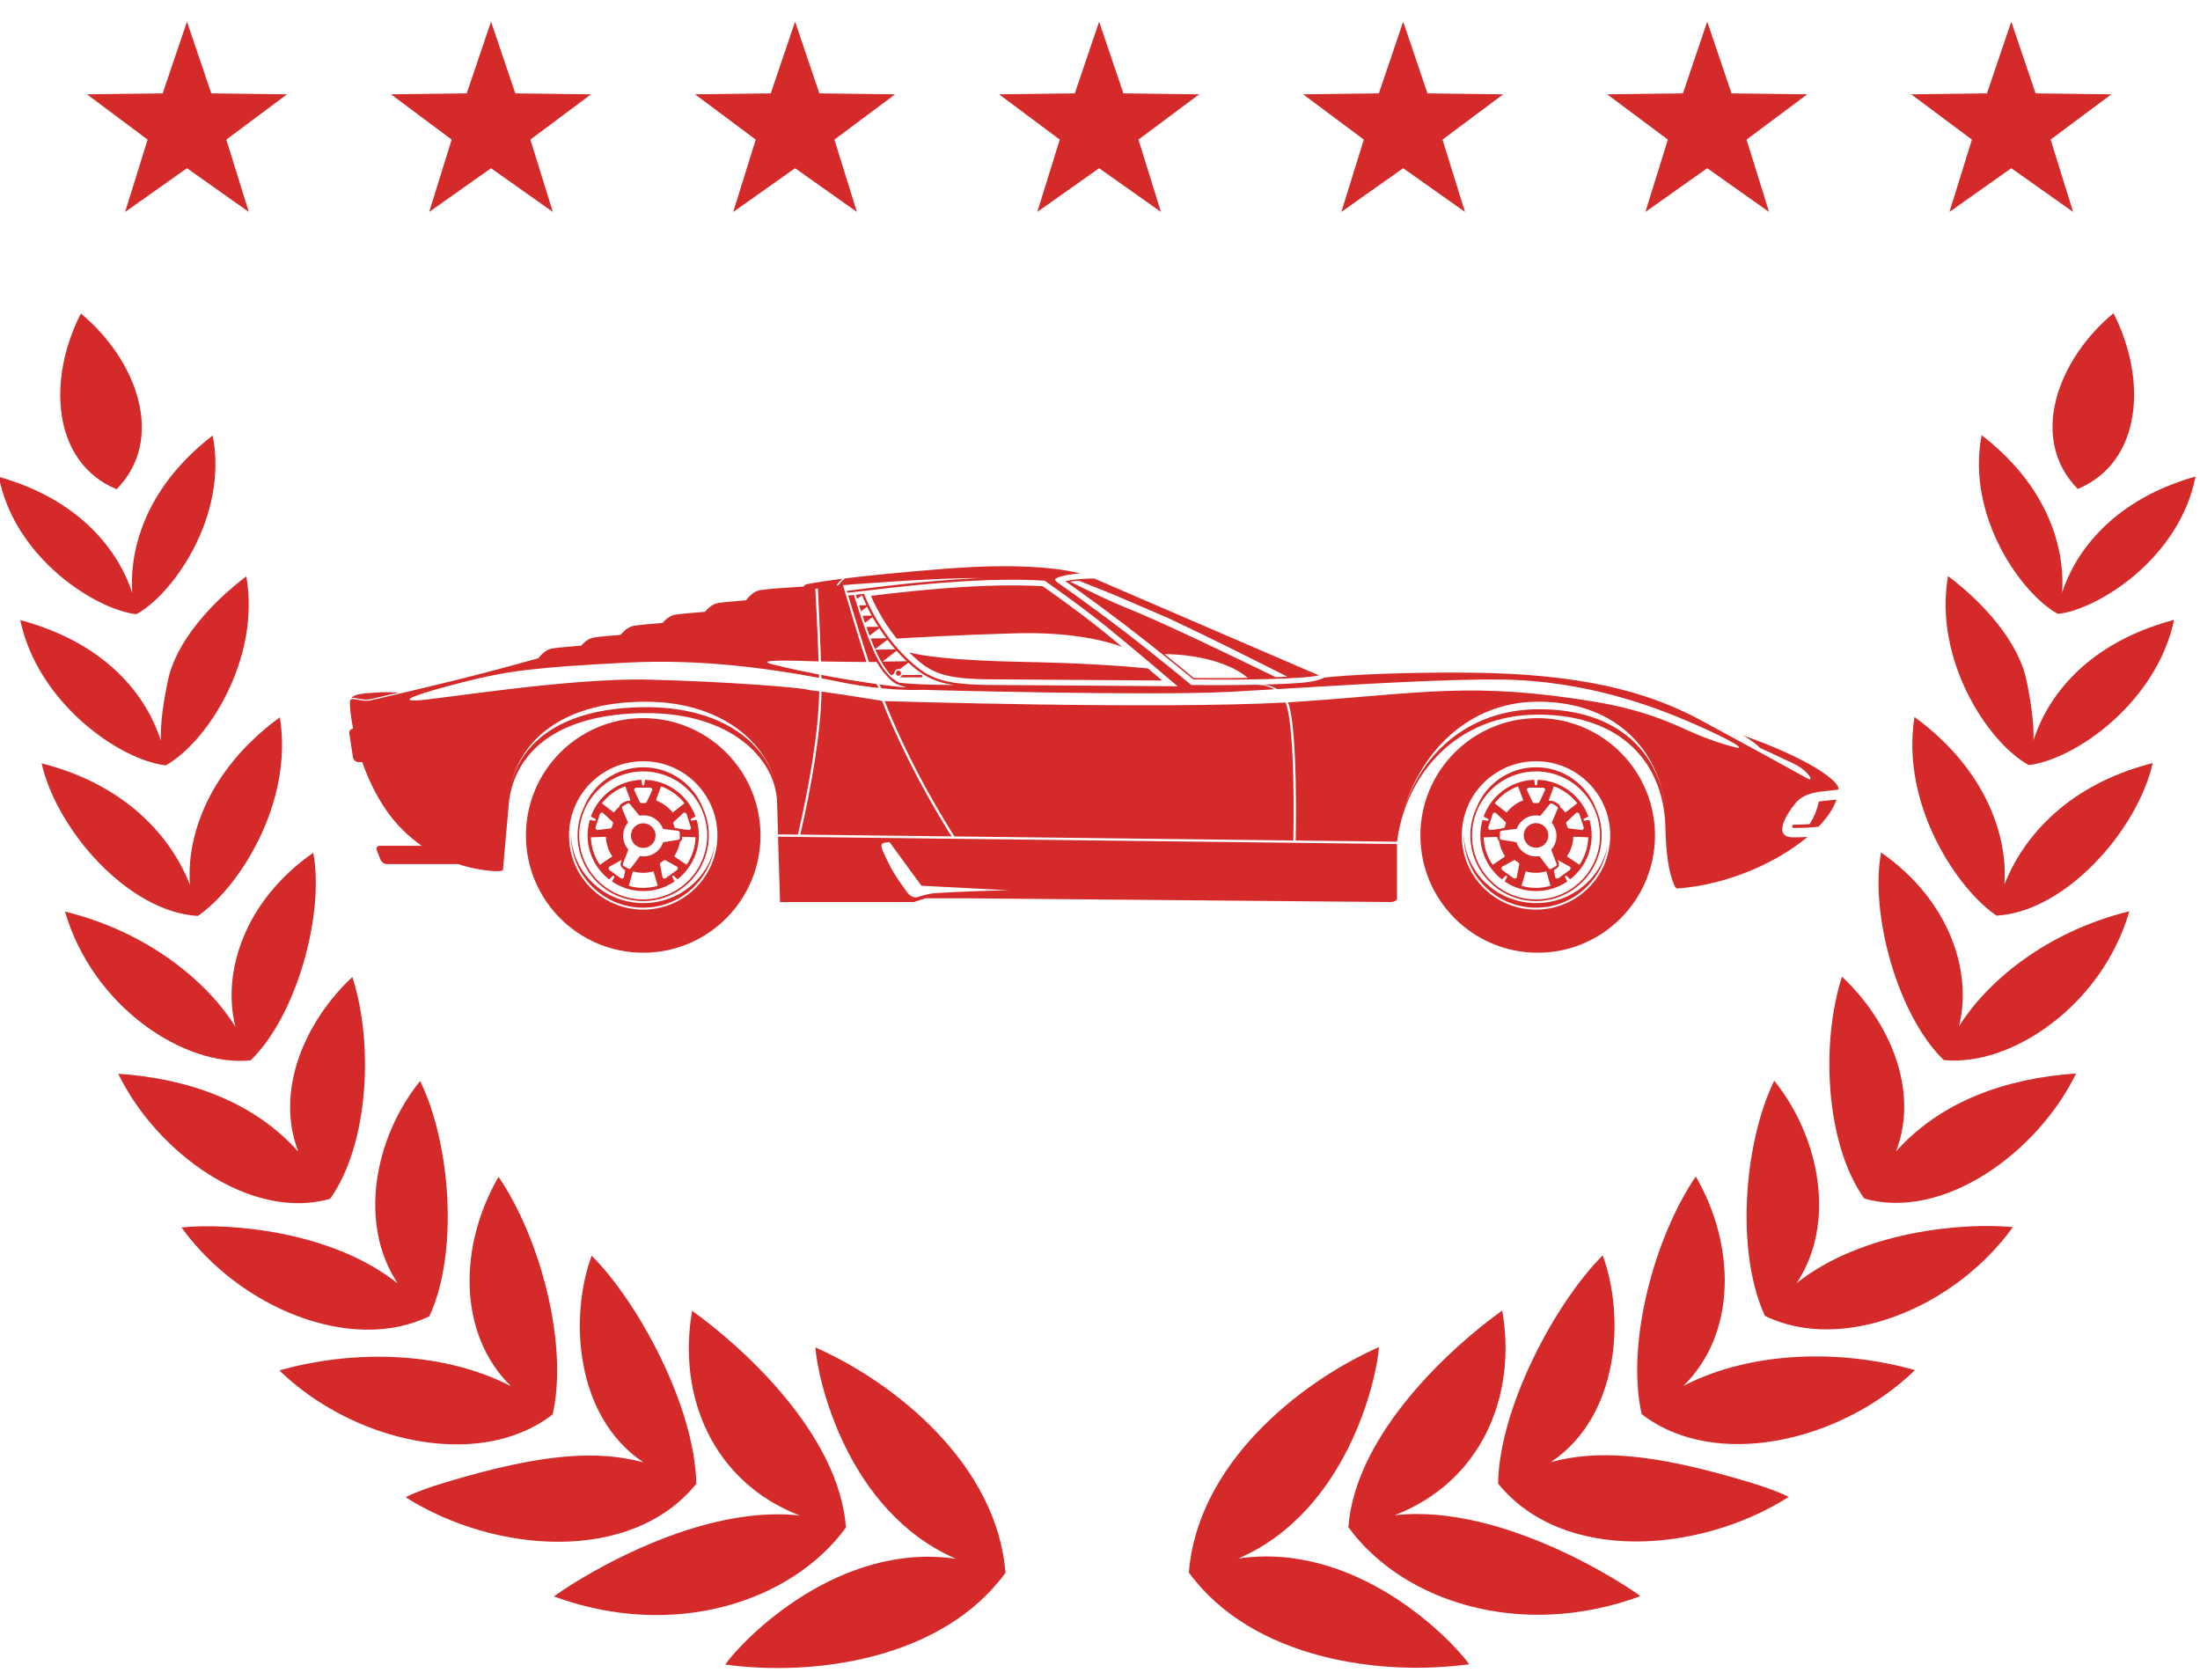
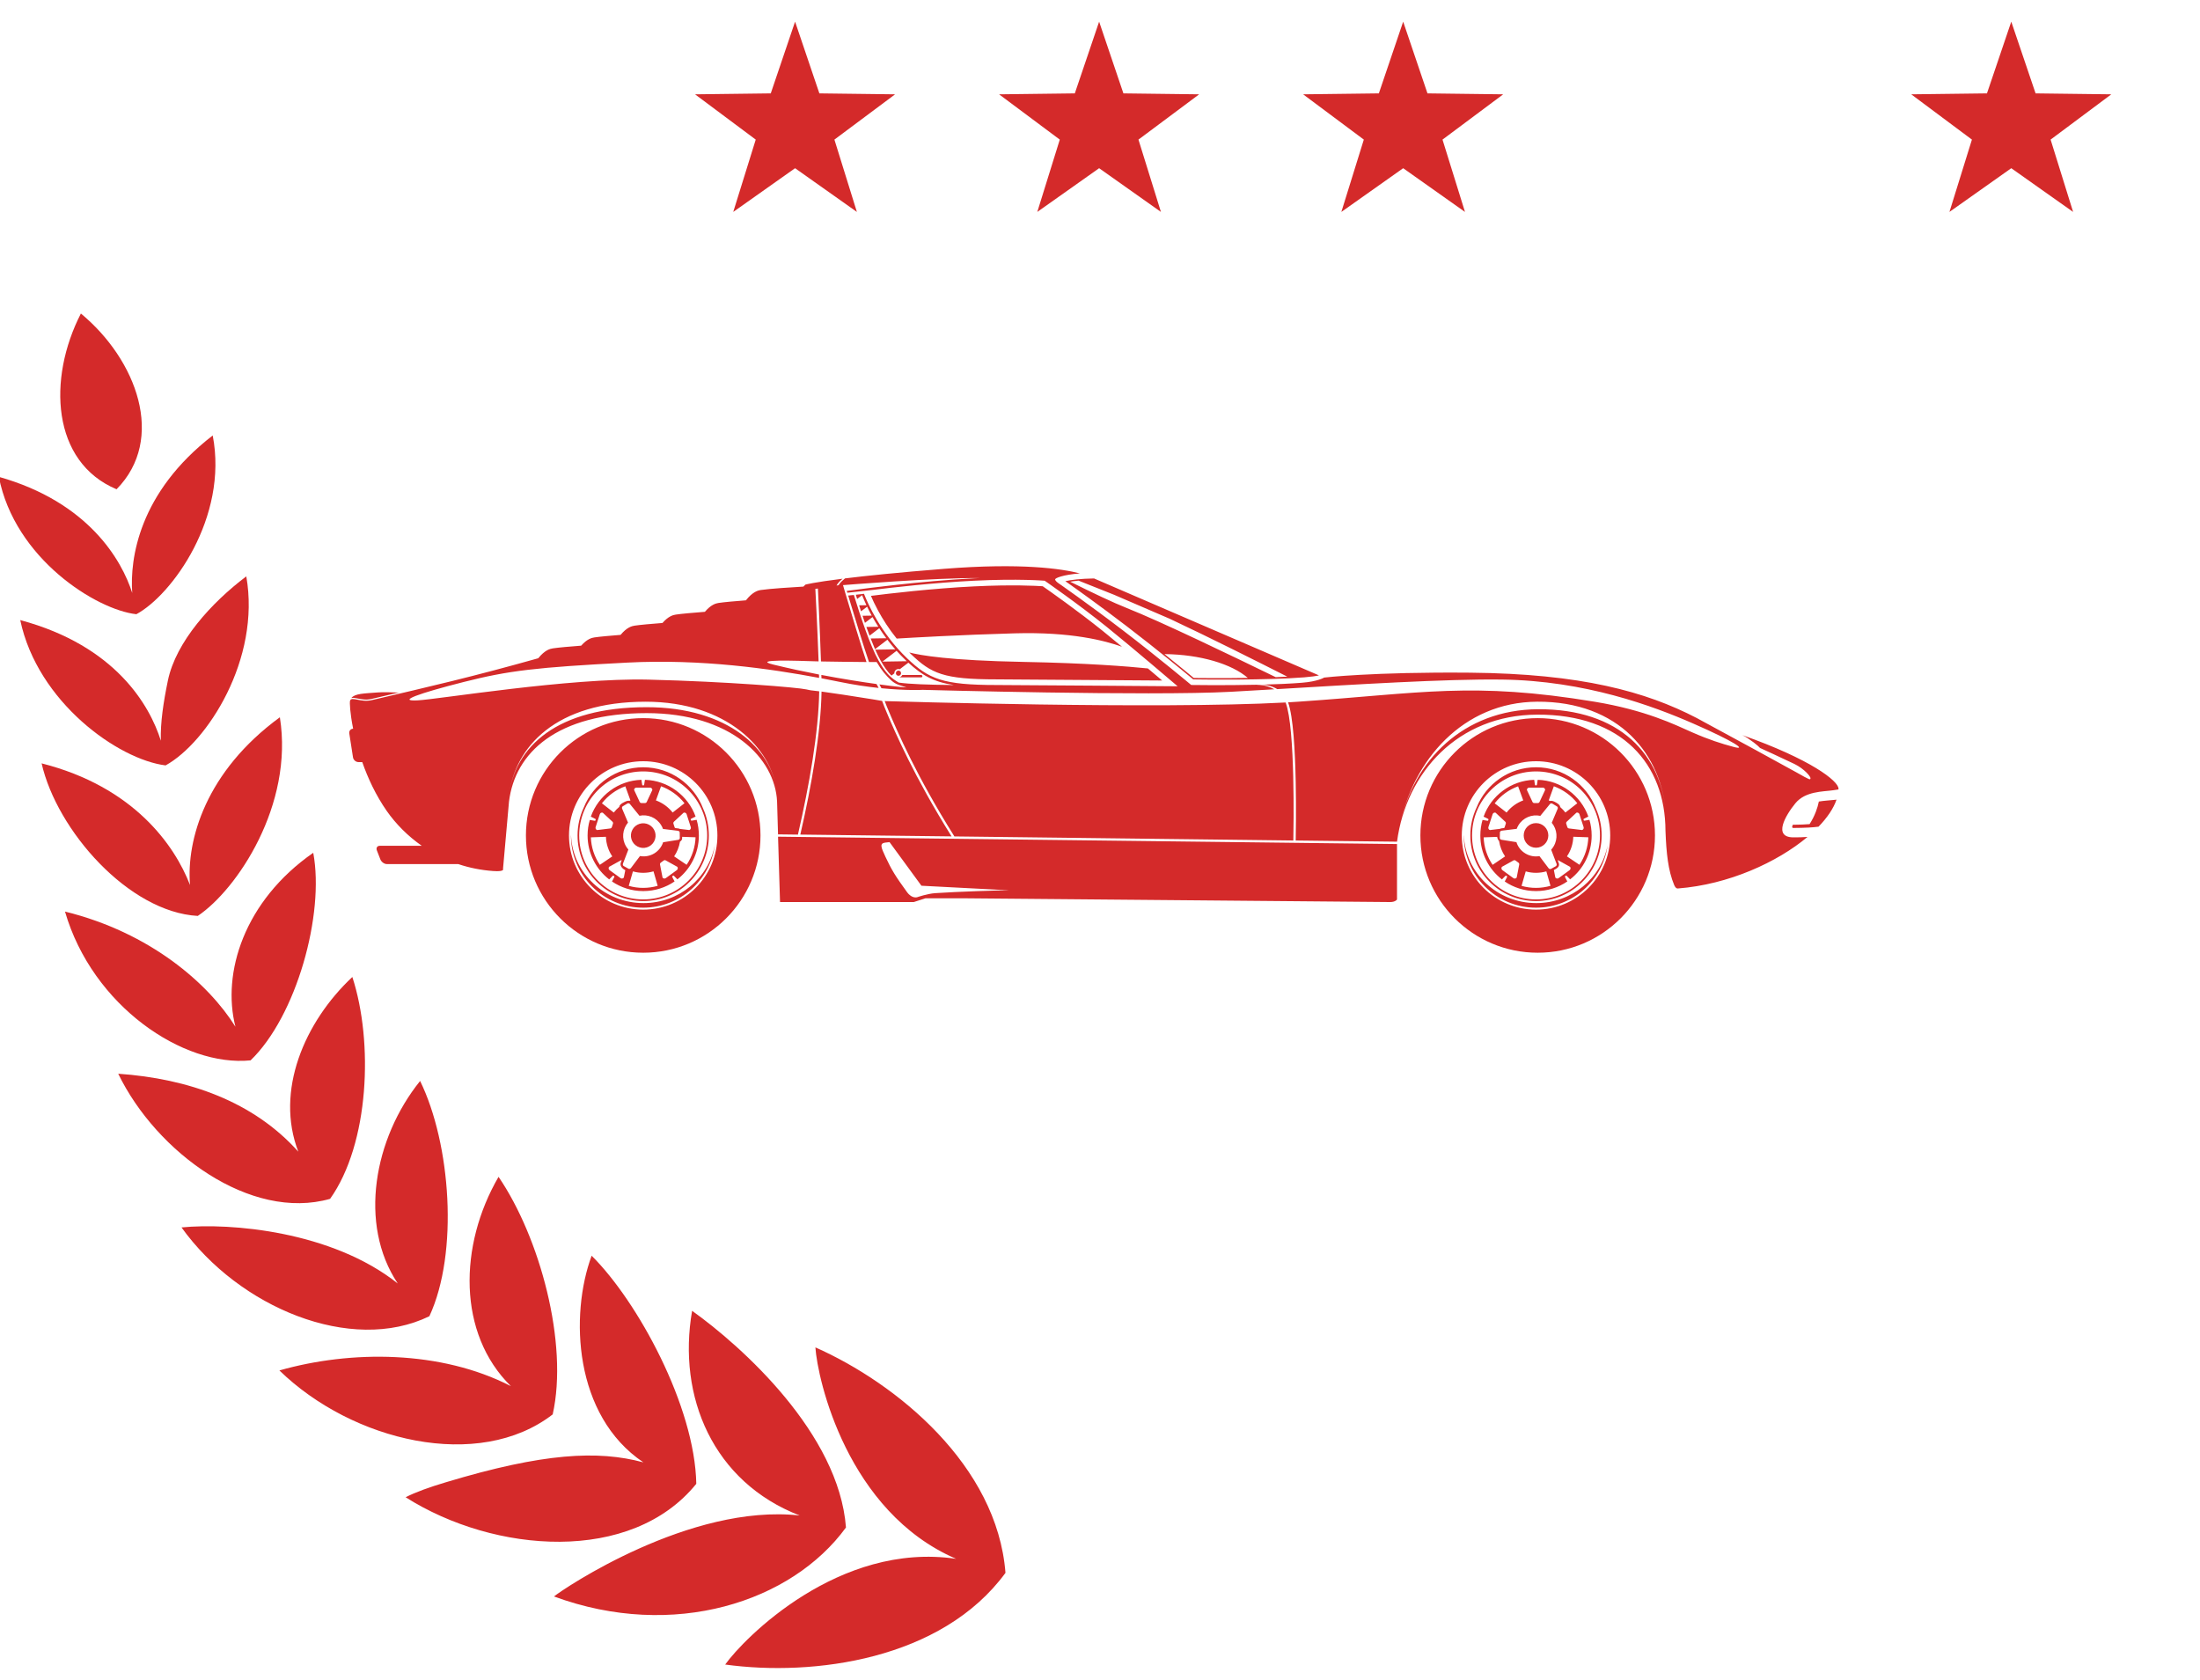
<svg xmlns="http://www.w3.org/2000/svg" viewBox="138.298 170.973 193.009 147.415">
  <g transform="matrix(0.862, -0.314, 0.314, 0.862, 126.839, 205.237)" opacity="1">
    <path fill="#D42A2A" d="M38.519,125.293c2.417-7.025,0.695-18.34-1.938-23.92c-3.9,4.59-6.846,13.771-2.114,20.26 c-3.69-2.594-8.698-4.127-18.392-4.676c-1.63-0.098-3.076-0.104-4.112,0.029C18.112,124.965,30.055,130.374,38.519,125.293z M27.889,114.355c3.753-5.856,4.641-16.336,2.91-23.118c-5.821,4.857-8.83,12.735-5.742,19.211 c-5.111-5.533-13.208-8.48-20.286-8.988C9.009,110.234,19.363,117.073,27.889,114.355z M20.021,101.499 c4.728-4.746,7.567-14.804,6.868-21.442c-6.017,3.634-10.252,10.836-8.638,17.464C14.04,90.651,5.187,86.57,0.656,85.407 C3.197,94.481,11.744,102.356,20.021,101.499z M14.942,87.702c5.331-3.67,9.039-12.675,9.26-19.205 c-5.803,2.483-10.691,7.729-10.572,13.927C11.243,76.445,6.144,72.258,0,69.526C0.857,77.863,7.076,87.133,14.942,87.702z M12.33,72.657c5.571-2.471,11.445-10.698,12.425-16.6C16.951,58.122,12.59,63.876,12.07,69.14 C11.066,64.386,7.5,57.894,0.525,53.213C-0.106,62.596,6.071,71.07,12.33,72.657z M12.313,57.951 c4.389-1.084,12.268-6.832,13.878-15.162c-8.425,2.435-12.429,7.971-13.563,12.129c-0.08-4.062-1.836-10.669-9.354-15.787 C2.45,45.669,6.237,55.345,12.313,57.951z M14.348,43.373c4.491-0.703,12.041-6.435,13.438-14.343 c-3.992,1.213-8.469,3.579-10.453,6.791c-1.098,1.775-2.08,3.57-2.603,5.177c0.157-3.508-0.945-10.012-8.687-15.438 C4.908,33.509,10.299,41.306,14.348,43.373z M16.668,28.832c3.787-0.541,11.453-5.679,12.712-13.56 c-8.5,2.703-11.492,8.365-12.386,11.515c0.134-3.272-0.947-9.584-8.184-14.799C7.553,19.87,13.238,27.139,16.668,28.832z M53.687,116.932c-0.856,2.941-2.526,15.816,5.723,23.604c-9.976-5.402-21.683,0.205-24.209,1.94 c7.525,3.976,19.611,6.672,28.186,0.937C66.153,133.478,59.813,122.836,53.687,116.932z M43.806,109.611 c-4.158,7.231-3.71,16.08,2.965,21.911c-9.447-4.684-23.604-1.158-24.726-0.766c9.312,7.873,21.183,8.277,28.494,3.359 C52.98,125.446,47.113,114.434,43.806,109.611z M18.979,16.958C25.077,14.061,25.032,5.979,21.526,0 C16.371,4.772,14.039,12.388,18.979,16.958z" class="color c1" />
  </g>
  <g transform="matrix(-0.862, -0.314, -0.314, 0.862, 342.27, 205.211)" opacity="1">
-     <path fill="#D42A2A" d="M38.519,125.293c2.417-7.025,0.695-18.34-1.938-23.92c-3.9,4.59-6.846,13.771-2.114,20.26 c-3.69-2.594-8.698-4.127-18.392-4.676c-1.63-0.098-3.076-0.104-4.112,0.029C18.112,124.965,30.055,130.374,38.519,125.293z M27.889,114.355c3.753-5.856,4.641-16.336,2.91-23.118c-5.821,4.857-8.83,12.735-5.742,19.211 c-5.111-5.533-13.208-8.48-20.286-8.988C9.009,110.234,19.363,117.073,27.889,114.355z M20.021,101.499 c4.728-4.746,7.567-14.804,6.868-21.442c-6.017,3.634-10.252,10.836-8.638,17.464C14.04,90.651,5.187,86.57,0.656,85.407 C3.197,94.481,11.744,102.356,20.021,101.499z M14.942,87.702c5.331-3.67,9.039-12.675,9.26-19.205 c-5.803,2.483-10.691,7.729-10.572,13.927C11.243,76.445,6.144,72.258,0,69.526C0.857,77.863,7.076,87.133,14.942,87.702z M12.33,72.657c5.571-2.471,11.445-10.698,12.425-16.6C16.951,58.122,12.59,63.876,12.07,69.14 C11.066,64.386,7.5,57.894,0.525,53.213C-0.106,62.596,6.071,71.07,12.33,72.657z M12.313,57.951 c4.389-1.084,12.268-6.832,13.878-15.162c-8.425,2.435-12.429,7.971-13.563,12.129c-0.08-4.062-1.836-10.669-9.354-15.787 C2.45,45.669,6.237,55.345,12.313,57.951z M14.348,43.373c4.491-0.703,12.041-6.435,13.438-14.343 c-3.992,1.213-8.469,3.579-10.453,6.791c-1.098,1.775-2.08,3.57-2.603,5.177c0.157-3.508-0.945-10.012-8.687-15.438 C4.908,33.509,10.299,41.306,14.348,43.373z M16.668,28.832c3.787-0.541,11.453-5.679,12.712-13.56 c-8.5,2.703-11.492,8.365-12.386,11.515c0.134-3.272-0.947-9.584-8.184-14.799C7.553,19.87,13.238,27.139,16.668,28.832z M53.687,116.932c-0.856,2.941-2.526,15.816,5.723,23.604c-9.976-5.402-21.683,0.205-24.209,1.94 c7.525,3.976,19.611,6.672,28.186,0.937C66.153,133.478,59.813,122.836,53.687,116.932z M43.806,109.611 c-4.158,7.231-3.71,16.08,2.965,21.911c-9.447-4.684-23.604-1.158-24.726-0.766c9.312,7.873,21.183,8.277,28.494,3.359 C52.98,125.446,47.113,114.434,43.806,109.611z M18.979,16.958C25.077,14.061,25.032,5.979,21.526,0 C16.371,4.772,14.039,12.388,18.979,16.958z" class="color c1" />
-   </g>
+     </g>
  <g transform="matrix(-1.329, 0, 0, 1.329, 299.591, 220.647)" opacity="1">
    <path transform="translate(-0.738,-41.415)" d="M71.9,59.185c0,-4.275 3.466,-7.743 7.742,-7.743c4.277,0 7.742,3.468 7.742,7.743c0,4.275 -3.465,7.742 -7.742,7.742c-4.276,0 -7.742,-3.467 -7.742,-7.742zM74.744,59.185c0,2.706 2.193,4.897 4.898,4.897c2.704,0 4.899,-2.191 4.899,-4.897c0,-2.707 -2.195,-4.898 -4.899,-4.898c-2.704,-0.001 -4.898,2.191 -4.898,4.898zM84.412,59.185c0,2.634 -2.135,4.769 -4.77,4.769c-2.414,0 -4.409,-1.793 -4.726,-4.121c0.41,2.174 2.361,3.818 4.707,3.818c2.575,0 4.674,-1.981 4.784,-4.466zM83.564,57.339c0.264,0.56 0.412,1.186 0.412,1.846c0,2.393 -1.941,4.333 -4.334,4.333c-2.394,0 -4.333,-1.94 -4.333,-4.333c0,-0.634 0.136,-1.233 0.378,-1.775c0.606,-1.592 2.148,-2.724 3.953,-2.724c1.777,0 3.298,1.096 3.924,2.653zM79.643,54.959c-2.334,0 -4.224,1.893 -4.224,4.226c0,2.333 1.89,4.224 4.224,4.224c2.334,0 4.225,-1.891 4.225,-4.224c0,-2.333 -1.891,-4.226 -4.225,-4.226zM77.377,59.483l0.95,0.152c0.097,0.298 0.299,0.563 0.588,0.738c0.293,0.176 0.627,0.229 0.939,0.172l0.576,0.763c0.044,0.075 0.123,0.109 0.181,0.076l0.322,-0.18c0.06,-0.033 0.072,-0.117 0.033,-0.192l-0.344,-0.896c0.057,-0.063 0.106,-0.132 0.151,-0.206c0.308,-0.512 0.237,-1.143 -0.128,-1.574l0.373,-0.881c0.045,-0.073 0.032,-0.159 -0.024,-0.194l-0.315,-0.188c-0.058,-0.034 -0.142,-0.004 -0.184,0.068l-0.605,0.744c-0.549,-0.113 -1.134,0.123 -1.438,0.631c-0.048,0.076 -0.086,0.158 -0.115,0.24l-0.95,0.117c-0.085,-0.001 -0.154,0.051 -0.154,0.117l-0.007,0.37c0,0.067 0.066,0.122 0.151,0.123zM82.104,59.274c-0.016,0.468 -0.166,0.917 -0.42,1.295l0.821,0.557c0.36,-0.532 0.569,-1.159 0.593,-1.815zM79.038,56.182l0.333,0.71c0.045,0.108 0.07,0.156 0.154,0.156h0.233c0.085,0 0.109,-0.048 0.154,-0.156l0.331,-0.71c0,-0.085 -0.067,-0.153 -0.155,-0.153h-0.895c-0.085,-0.001 -0.155,0.068 -0.155,0.153zM76.602,58.829l0.622,-0.075c0.041,-0.021 0.092,-0.034 0.153,-0.037l0.155,-0.019c0.021,-0.014 0.032,-0.034 0.042,-0.064l0.072,-0.221c0.027,-0.081 -0.012,-0.119 -0.099,-0.195l-0.574,-0.535c-0.083,-0.026 -0.17,0.019 -0.196,0.1l-0.275,0.852c-0.028,0.081 0.018,0.17 0.1,0.194zM78.366,61.967l0.148,-0.769c0.027,-0.114 0.036,-0.167 -0.034,-0.218l-0.188,-0.137c-0.068,-0.051 -0.115,-0.025 -0.217,0.035l-0.686,0.38c-0.05,0.07 -0.034,0.168 0.034,0.217l0.725,0.526c0.069,0.052 0.165,0.037 0.218,-0.034zM81.896,61.259l-0.687,-0.38c-0.066,-0.039 -0.108,-0.063 -0.151,-0.062l0.051,0.132c0.104,0.208 -0.069,0.426 -0.285,0.529l0.097,0.488c0.052,0.071 0.148,0.086 0.217,0.035l0.724,-0.526c0.068,-0.048 0.082,-0.146 0.034,-0.216zM82.312,57.683l-0.574,0.535c-0.089,0.076 -0.126,0.114 -0.1,0.195l0.073,0.221c0.024,0.082 0.08,0.091 0.195,0.101l0.778,0.095c0.081,-0.024 0.126,-0.113 0.1,-0.195l-0.277,-0.851c-0.025,-0.083 -0.113,-0.128 -0.195,-0.101zM80.485,56.873l0.068,0.027c0.083,-0.021 0.192,0.006 0.349,0.088c0.223,0.107 0.312,0.205 0.32,0.312c0.135,0.112 0.256,0.237 0.363,0.374l0.783,-0.61c-0.394,-0.506 -0.929,-0.9 -1.545,-1.123zM77.699,57.673c0.289,-0.367 0.674,-0.643 1.104,-0.8l-0.338,-0.934c-0.604,0.221 -1.144,0.604 -1.548,1.121zM77.6,60.567c-0.2,-0.295 -0.329,-0.628 -0.387,-0.973c-0.081,-0.047 -0.144,-0.125 -0.142,-0.236c0,-0.027 0,-0.053 -0.001,-0.082l-0.884,0.031c0.023,0.64 0.223,1.272 0.59,1.816zM80.321,61.558c-0.449,0.129 -0.921,0.125 -1.359,-0.002l-0.276,0.955c0.617,0.178 1.281,0.183 1.91,0.002zM75.968,59.185c0,-0.358 0.052,-0.703 0.146,-1.031l0.206,0.036c0.108,0.021 0.159,0.029 0.167,0.004l0.022,-0.069c0.008,-0.025 -0.037,-0.047 -0.138,-0.095l-0.188,-0.091c0.499,-1.383 1.806,-2.381 3.346,-2.426l0.032,0.204c0.013,0.111 0.021,0.16 0.048,0.16h0.072c0.026,0 0.032,-0.049 0.048,-0.16l0.03,-0.204c1.542,0.047 2.845,1.048 3.342,2.432l-0.187,0.09c-0.103,0.048 -0.146,0.071 -0.139,0.097l0.023,0.069c0.008,0.026 0.059,0.018 0.167,-0.004l0.203,-0.035c0.095,0.324 0.146,0.668 0.146,1.023c0,1.181 -0.56,2.234 -1.427,2.904l-0.144,-0.147c-0.076,-0.082 -0.111,-0.116 -0.134,-0.102l-0.058,0.043c-0.022,0.016 0.001,0.061 0.055,0.159l0.097,0.183c-0.59,0.399 -1.299,0.633 -2.063,0.633c-0.768,0 -1.479,-0.234 -2.069,-0.636l0.098,-0.184c0.054,-0.099 0.076,-0.144 0.054,-0.158l-0.058,-0.043c-0.021,-0.017 -0.058,0.019 -0.135,0.101l-0.144,0.146c-0.862,-0.67 -1.418,-1.721 -1.418,-2.899zM79.258,58.477c0.397,-0.211 0.891,-0.06 1.101,0.337c0.211,0.396 0.061,0.889 -0.337,1.1c-0.396,0.211 -0.889,0.062 -1.102,-0.336c-0.211,-0.398 -0.058,-0.89 0.338,-1.101zM12.853,59.185c0,-4.275 3.467,-7.743 7.743,-7.743c4.276,0 7.742,3.468 7.742,7.743c0,4.275 -3.466,7.742 -7.742,7.742c-4.276,0 -7.743,-3.467 -7.743,-7.742zM15.807,59.185c0,2.706 2.192,4.897 4.898,4.897c2.705,0 4.9,-2.191 4.9,-4.897c0,-2.707 -2.195,-4.898 -4.9,-4.898c-2.705,-0.001 -4.898,2.191 -4.898,4.898zM25.475,59.185c0,2.634 -2.135,4.769 -4.77,4.769c-2.415,0 -4.409,-1.793 -4.725,-4.121c0.41,2.174 2.362,3.818 4.708,3.818c2.574,0 4.673,-1.981 4.782,-4.466zM16.751,57.409c0.606,-1.592 2.147,-2.724 3.952,-2.724c1.778,0 3.298,1.097 3.923,2.653c0.265,0.56 0.414,1.186 0.414,1.846c0,2.393 -1.941,4.333 -4.334,4.333c-2.393,0 -4.333,-1.94 -4.333,-4.333c-0.001,-0.633 0.135,-1.233 0.378,-1.775zM20.705,54.959c-2.333,0 -4.223,1.893 -4.223,4.226c0,2.333 1.89,4.224 4.223,4.224c2.333,0 4.223,-1.891 4.223,-4.224c0,-2.333 -1.889,-4.226 -4.223,-4.226zM17.032,59.185c0,-0.358 0.051,-0.703 0.146,-1.031l0.205,0.036c0.11,0.021 0.16,0.029 0.168,0.004l0.022,-0.069c0.008,-0.025 -0.036,-0.047 -0.137,-0.095l-0.186,-0.091c0.499,-1.383 1.803,-2.381 3.346,-2.426l0.03,0.204c0.014,0.111 0.022,0.16 0.047,0.16h0.074c0.026,0 0.033,-0.049 0.048,-0.16l0.03,-0.204c1.542,0.047 2.845,1.048 3.341,2.432l-0.187,0.09c-0.101,0.048 -0.146,0.071 -0.137,0.097l0.022,0.069c0.008,0.026 0.058,0.018 0.167,-0.004l0.206,-0.035c0.092,0.324 0.144,0.668 0.144,1.023c0,1.181 -0.56,2.234 -1.426,2.904l-0.144,-0.147c-0.076,-0.082 -0.111,-0.116 -0.133,-0.102l-0.059,0.043c-0.022,0.016 0.001,0.061 0.055,0.159l0.097,0.183c-0.588,0.399 -1.299,0.633 -2.064,0.633c-0.767,0 -1.479,-0.234 -2.068,-0.636l0.097,-0.184c0.053,-0.099 0.076,-0.144 0.054,-0.158l-0.058,-0.043c-0.023,-0.017 -0.058,0.019 -0.134,0.101l-0.143,0.146c-0.868,-0.67 -1.423,-1.721 -1.423,-2.899zM21.385,61.558c-0.448,0.129 -0.921,0.125 -1.361,-0.002l-0.275,0.955c0.618,0.178 1.28,0.183 1.911,0.002zM18.664,60.567c-0.263,-0.387 -0.405,-0.838 -0.42,-1.295l-0.992,0.035c0.021,0.64 0.221,1.272 0.587,1.816zM18.764,57.673c0.102,-0.13 0.215,-0.248 0.337,-0.354c0.015,-0.106 0.097,-0.206 0.278,-0.303c0.184,-0.106 0.303,-0.138 0.396,-0.108c0.03,-0.012 0.061,-0.023 0.092,-0.035l-0.338,-0.934c-0.604,0.221 -1.145,0.604 -1.549,1.121zM21.549,56.873c0.438,0.161 0.819,0.441 1.1,0.802l0.784,-0.61c-0.396,-0.506 -0.93,-0.9 -1.545,-1.123zM23.375,57.683l-0.573,0.535c-0.089,0.076 -0.126,0.114 -0.101,0.195l0.073,0.221c0.008,0.028 0.02,0.047 0.036,0.061l0.135,0.017c0.051,0.002 0.095,0.014 0.135,0.037l0.667,0.081c0.081,-0.024 0.126,-0.113 0.101,-0.195l-0.277,-0.851c-0.027,-0.083 -0.115,-0.128 -0.196,-0.101zM22.958,61.259l-0.686,-0.38c-0.101,-0.061 -0.147,-0.086 -0.217,-0.035l-0.188,0.137c-0.07,0.051 -0.062,0.105 -0.035,0.218l0.149,0.769c0.051,0.071 0.148,0.086 0.217,0.035l0.725,-0.526c0.07,-0.05 0.085,-0.148 0.035,-0.218zM19.429,61.967l0.098,-0.499c-0.204,-0.103 -0.441,-0.235 -0.303,-0.51l0.053,-0.141c-0.038,0.003 -0.079,0.025 -0.137,0.062l-0.685,0.38c-0.052,0.07 -0.035,0.168 0.033,0.217l0.725,0.526c0.068,0.051 0.165,0.036 0.216,-0.035zM17.664,58.829l0.778,-0.095c0.117,-0.01 0.17,-0.019 0.197,-0.101l0.071,-0.221c0.026,-0.081 -0.013,-0.119 -0.1,-0.195l-0.574,-0.535c-0.082,-0.026 -0.169,0.019 -0.196,0.1l-0.276,0.852c-0.027,0.082 0.018,0.171 0.1,0.195zM20.102,56.182l0.333,0.71c0.046,0.108 0.068,0.156 0.155,0.156h0.232c0.084,0 0.109,-0.048 0.154,-0.156l0.332,-0.71c0,-0.085 -0.068,-0.153 -0.155,-0.153h-0.895c-0.086,-0.001 -0.156,0.068 -0.156,0.153zM23.143,59.554c-0.056,0.366 -0.192,0.712 -0.396,1.016l0.823,0.557c0.359,-0.532 0.569,-1.159 0.591,-1.815l-0.89,-0.032c-0.016,0.108 -0.06,0.207 -0.128,0.274zM19.899,61.318l0.58,-0.768c0.309,0.054 0.637,0 0.927,-0.174c0.294,-0.176 0.497,-0.445 0.592,-0.748l0.947,-0.151c0.084,0 0.151,-0.057 0.15,-0.124l-0.006,-0.369c-0.002,-0.065 -0.072,-0.119 -0.155,-0.117l-0.954,-0.118c-0.029,-0.079 -0.065,-0.157 -0.11,-0.23c-0.307,-0.511 -0.897,-0.747 -1.449,-0.627l-0.604,-0.742c-0.044,-0.073 -0.125,-0.104 -0.182,-0.069l-0.316,0.19c-0.059,0.035 -0.069,0.12 -0.026,0.193l0.374,0.886c-0.359,0.43 -0.425,1.058 -0.12,1.564c0.046,0.078 0.1,0.148 0.158,0.212l-0.342,0.896c-0.041,0.074 -0.027,0.159 0.032,0.193l0.324,0.179c0.059,0.033 0.138,-0.002 0.18,-0.076zM19.892,59.185c0,-0.449 0.365,-0.814 0.813,-0.814c0.45,0 0.813,0.365 0.813,0.814c0,0.449 -0.363,0.812 -0.813,0.812c-0.448,0 -0.813,-0.363 -0.813,-0.812zM2.055,58.607c-0.581,-0.6 -0.991,-1.21 -1.187,-1.784l0.085,0.01c0.378,0.038 0.747,0.059 1.081,0.114c0.043,0.217 0.108,0.438 0.195,0.666c0.112,0.295 0.254,0.572 0.417,0.825c0.285,0.023 0.647,0.039 1.111,0.043c0.013,0.035 0.023,0.067 0.031,0.1c0,0 0.04,0.11 -0.068,0.11c-0.8,-0.003 -1.314,-0.037 -1.665,-0.084zM95.775,49.754c0.533,-0.024 1.053,-0.034 1.374,-0.009c0.952,0.072 1.521,0.074 1.757,0.366c-0.071,-0.018 -0.155,-0.01 -0.23,0.002c-0.385,0.061 -0.684,0.16 -1.089,0.064zM55.47,62.807c0.509,-0.009 3.531,0.093 4.891,0.187c0.535,0.038 1.172,0.262 1.172,0.262c0,0 0.35,0.14 0.691,-0.327c0.78,-1.074 1.017,-1.462 1.426,-2.333c0.305,-0.647 0.391,-0.885 0.019,-0.938c-0.371,-0.051 -0.294,-0.024 -0.294,-0.024l-2.1,2.871zM70.741,59.267l-0.131,4.315h-8.83l-0.767,-0.247h-2.715c0,0 -27.646,0.247 -27.974,0.247c-0.329,0 -0.442,-0.165 -0.442,-0.165v-3.664c4.883,-0.056 36.783,-0.437 40.859,-0.486zM63.7,50.317c-0.071,0.192 -0.166,0.429 -0.29,0.719c-0.527,1.247 -1.794,4.207 -4.31,8.214l-22.375,0.269c-0.017,-0.822 -0.131,-7.421 0.502,-9.089l0.009,-0.021c8.527,0.464 26.203,-0.085 26.203,-0.085zM69.271,59.129l-9.985,0.119c2.486,-3.973 3.742,-6.91 4.27,-8.15c0.135,-0.318 0.237,-0.578 0.315,-0.792c0.129,-0.024 0.627,-0.114 2.556,-0.409c0.686,-0.104 1.138,-0.169 1.443,-0.209c0.046,2.692 0.65,6.167 1.401,9.441zM67.882,48.59l-0.006,0.22c-0.433,0.083 -0.838,0.164 -1.217,0.241c-0.94,0.194 -1.803,0.319 -2.552,0.397l0.003,-0.019c0.006,-0.014 0.057,-0.102 0.13,-0.239c1.022,-0.142 2.273,-0.339 3.642,-0.6zM38.802,49.233c-0.366,0.012 -0.717,0.112 -1.013,0.294c-5.023,-0.298 -11.149,-0.681 -14.838,-0.631c-5.483,0.072 -9.975,1.743 -12.639,2.91c-2.667,1.166 -3.596,1.79 -2.652,1.536c0.805,-0.216 1.632,-0.476 2.745,-0.967c1.164,-0.517 3.069,-1.459 6.426,-2.015c8.11,-1.341 11.407,-0.561 19.531,-0.006c0.229,0.017 0.465,0.031 0.71,0.045c-0.34,0.93 -0.463,3.224 -0.504,5.274c-0.036,1.814 -0.007,3.458 0.001,3.846l-6.688,0.078c-0.615,-4.592 -4.04,-8.358 -9.238,-8.386c-5.633,-0.029 -8.474,3.274 -8.484,7.672c-0.057,1.475 -0.171,2.602 -0.574,3.575c-0.116,0.274 -0.253,0.227 -0.253,0.227c-3.343,-0.26 -6.555,-1.729 -8.549,-3.402c0.288,0.021 0.606,0.032 0.941,0.029c1.35,-0.01 0.523,-1.435 -0.135,-2.243c-0.66,-0.809 -1.813,-0.769 -2.498,-0.866c-0.126,-0.02 -0.244,-0.035 -0.353,-0.054v-0.051c0,-0.507 1.847,-1.946 6.349,-3.534c-0.13,0.064 -0.246,0.129 -0.34,0.191c-0.678,0.454 -0.821,0.652 -0.821,0.652c0,0 -1.613,0.736 -2.278,1.06c-0.666,0.326 -1.09,0.852 -1.062,0.95c0.028,0.1 -0.015,0.142 0.934,-0.397c0.712,-0.403 4.132,-2.261 6.584,-3.589c3.344,-1.735 7.607,-2.922 14.955,-2.989c6.438,-0.057 9.634,0.323 9.634,0.323c0,0 0.399,0.257 1.471,0.342c0.788,0.063 1.713,0.101 2.638,0.126zM20.571,50.854c4.922,0.025 8.252,3.402 9.116,7.659c-0.864,-4.262 -4.142,-8.13 -9.062,-8.156c-5.385,-0.028 -8.274,3.456 -8.519,7.588c0.243,-4.103 3.082,-7.121 8.465,-7.091zM62.242,47.685l1.608,0.025l-0.933,-0.712c-0.188,0.208 -0.388,0.414 -0.6,0.617zM79.415,50.719c5.933,0 8.692,2.608 9.091,5.835c-0.398,-3.227 -3.095,-6.196 -9.027,-6.196c-5.375,0 -8.342,3.123 -8.646,5.912c0.302,-2.766 3.209,-5.551 8.582,-5.551zM66.299,43.192l0.154,-0.53c0,0 -6.135,-0.499 -9.017,-0.464l0.389,0.017c3.535,0.176 7.513,0.718 7.513,0.718c0,0 0.633,0.082 0.865,0.112l-0.035,0.12c-0.2,-0.024 -0.66,-0.077 -1.662,-0.184c-1.225,-0.153 -4.027,-0.478 -6.688,-0.609c-2.954,-0.148 -4.679,0 -4.679,0c0,0 -2.176,1.501 -4.082,3.036c-1.685,1.358 -4.695,3.931 -4.695,3.931c0,0 11.061,-0.083 11.959,-0.083c3.567,0 4.466,-0.401 5.891,-1.754c1.765,-1.678 2.629,-3.68 2.856,-4.268l0.152,0.02c0.117,0.014 0.246,0.029 0.386,0.043l-0.086,0.279l-0.327,-0.251c-0.071,0.179 -0.168,0.408 -0.286,0.663l0.48,0.008l-0.126,0.394l-0.401,-0.306c-0.079,0.168 -0.168,0.345 -0.267,0.527l-0.035,0.064l0.605,0.01c-0.053,0.155 -0.105,0.312 -0.158,0.468l-0.502,-0.382c-0.113,0.203 -0.242,0.418 -0.385,0.64l0.791,0.013c-0.069,0.195 -0.14,0.387 -0.21,0.574l-0.642,-0.491c-0.142,0.216 -0.295,0.438 -0.462,0.661l1.032,0.017c-0.098,0.248 -0.192,0.486 -0.287,0.706l-0.817,-0.625c-0.162,0.211 -0.335,0.425 -0.521,0.636l1.322,0.021c-0.119,0.271 -0.236,0.511 -0.35,0.71c-0.235,0.417 -0.46,0.745 -0.719,1.001l-0.189,-0.144c0,-0.167 -0.122,-0.291 -0.277,-0.291c-0.03,0 -0.058,0.005 -0.087,0.013l-0.565,-0.431c-0.896,0.822 -1.634,1.267 -3.003,1.477l0.052,-0.001c1.729,-0.019 2.836,-0.059 3.584,-0.16c0.114,-0.065 0.228,-0.138 0.34,-0.22c0.389,-0.285 0.685,-0.682 1.001,-1.244c0.549,-0.971 1.2,-2.934 1.625,-4.321c0.117,0.012 0.241,0.024 0.375,0.038c-0.348,1.153 -1.043,3.442 -1.373,4.387l-0.508,0.003c-0.305,0.527 -0.614,0.89 -0.964,1.212c-0.324,0.301 -0.686,0.347 -1.007,0.463c0.159,-0.001 0.531,-0.036 1.063,-0.103c0.225,-0.028 0.47,-0.061 0.73,-0.095c-0.067,0.126 -0.118,0.217 -0.137,0.252c-1.673,0.165 -2.725,0.106 -2.725,0.106c0,0 -15.016,0.418 -20.345,0.128c-0.889,-0.049 -1.854,-0.104 -2.868,-0.165c0.567,-0.329 1.191,-0.292 1.195,-0.291c-0.031,-0.004 -0.062,-0.007 -0.094,-0.01c2.245,0.052 4.388,0.017 4.388,0.017c0,0 2.168,-1.813 4.48,-3.583c2.312,-1.77 4.331,-3.169 4.331,-3.169c0,0 0.203,-0.149 0.168,-0.233c-0.026,-0.068 -0.459,-0.286 -1.631,-0.38c1.186,-0.306 3.84,-0.709 8.962,-0.303c3.065,0.244 5.147,0.461 6.543,0.632c0.146,0.114 0.28,0.239 0.381,0.378c0.032,0.047 0.043,0.071 0.043,0.071l0.136,0.023c-0.067,-0.145 -0.229,-0.309 -0.399,-0.451c1.93,0.241 2.456,0.39 2.456,0.39l0.129,0.13c0.726,0.042 2.24,0.138 2.815,0.226c0.188,0.028 0.538,0.116 0.981,0.68c0.693,0.053 1.445,0.119 1.808,0.174c0.177,0.028 0.497,0.107 0.902,0.585c0.727,0.056 1.543,0.126 1.925,0.184c0.173,0.026 0.482,0.103 0.876,0.553c0.703,0.054 1.476,0.121 1.841,0.177c0.181,0.028 0.506,0.107 0.919,0.603l0.027,0.007c0.664,0.053 1.366,0.114 1.711,0.167c0.172,0.026 0.478,0.102 0.867,0.543c0.712,0.054 1.501,0.122 1.875,0.179c0.185,0.029 0.525,0.113 0.959,0.652c4.367,1.229 7.16,1.869 10.994,2.765c0.73,0.171 1.317,-0.261 1.426,0.028c0.043,0.107 0.005,0.83 -0.2,1.859c0.167,0.005 0.279,0.143 0.254,0.311l-0.245,1.581c-0.027,0.172 -0.188,0.311 -0.36,0.311h-0.251c-0.369,1.055 -0.893,2.187 -1.618,3.227c-0.608,0.867 -1.39,1.654 -2.311,2.298h2.773c0.171,0 0.257,0.14 0.189,0.31l-0.229,0.588c-0.067,0.171 -0.261,0.31 -0.433,0.31h-4.71c-0.724,0.243 -1.494,0.4 -2.304,0.458c-0.793,0.057 -0.649,-0.142 -0.649,-0.142l-0.395,-4.444c-0.398,-3.227 -3.158,-5.837 -9.091,-5.837c-5.556,0 -8.475,2.979 -8.605,5.836l-0.064,2.167l-1.313,0.016c-0.758,-3.286 -1.364,-6.774 -1.405,-9.46c0.642,-0.083 0.461,-0.037 0.84,-0.124c0.555,-0.129 5.203,-0.518 10.436,-0.647c5.232,-0.128 13.897,1.307 15.258,1.371c1.361,0.064 -0.114,-0.467 -3.071,-1.216c-2.954,-0.749 -4.753,-0.965 -10.801,-1.279c-4.873,-0.253 -9.45,0.405 -12.654,1.009l0.005,-0.222c0.957,-0.185 1.967,-0.401 2.995,-0.651c1.553,-0.379 -1.646,-0.254 -2.755,-0.221l-0.213,0.005c0.08,-2.282 0.215,-4.788 0.215,-4.788l-0.169,-0.02c0,0 -0.125,2.522 -0.202,4.812c-0.756,0.016 -1.996,0.028 -3.006,0.038c0.356,-1.043 1.077,-3.47 1.397,-4.546zM62.621,48.476c0,-0.096 0.075,-0.172 0.17,-0.172c0.097,0 0.171,0.077 0.171,0.172c0,0.094 -0.074,0.17 -0.171,0.17c-0.095,0 -0.17,-0.076 -0.17,-0.17zM61.29,48.596h1.25c0.041,0.083 0.12,0.142 0.216,0.154h-1.466c-0.104,0 -0.104,-0.154 0,-0.154zM62.082,47.105l-0.129,0.125c-1.329,1.263 -2.12,1.653 -5.632,1.653c-0.73,0 -8.172,0.054 -10.937,0.075c0.269,-0.229 0.591,-0.502 0.943,-0.797c1.352,-0.136 3.987,-0.351 8.226,-0.431c4.874,-0.092 6.818,-0.436 7.529,-0.625zM57.8,42.745c2.766,0.136 5.69,0.483 6.809,0.626c-0.105,0.248 -0.263,0.589 -0.479,0.986c-0.296,0.543 -0.697,1.186 -1.221,1.834c-0.938,-0.058 -4.232,-0.248 -7.789,-0.347c-3.742,-0.105 -5.959,0.486 -7.084,0.885c0.451,-0.375 0.885,-0.732 1.255,-1.031c1.677,-1.35 3.565,-2.674 3.979,-2.963c0.399,-0.027 2.012,-0.116 4.53,0.01zM39.731,48.786c1.624,0.027 3.089,0.012 3.567,0.006c0.28,-0.234 1,-0.828 1.932,-1.577c-2.379,0.026 -4.437,0.655 -5.499,1.571zM37.125,48.703c0.247,0.014 0.504,0.025 0.763,0.035c2.796,-1.362 7.583,-3.674 9.852,-4.572c0.843,-0.333 2.186,-0.969 3.717,-1.73c-0.155,-0.026 -0.341,-0.049 -0.556,-0.07c-0.843,0.337 -1.646,0.657 -2.342,0.933l-3.666,1.58c-2.614,1.223 -5.873,2.865 -7.768,3.824zM51.775,42.402c-0.642,0.452 -2.259,1.603 -4.052,2.975c-2.024,1.546 -3.937,3.131 -4.391,3.508c-0.777,0.012 -4.829,0.061 -7.327,-0.136c-0.445,-0.035 -0.759,-0.081 -0.972,-0.129l14.849,-6.399c0.902,0.014 1.5,0.093 1.872,0.176z" fill="#D42A2A" class="fill c1" />
  </g>
  <g transform="matrix(0.888, 0, 0, 0.888, 145.925, 92.419)" opacity="1">
    <g>
      <g>
-         <polygon fill="#D42A2A" points="9.884,90.601 12.284,97.687 19.765,97.78 13.77,102.253 15.99,109.398 9.884,105.079&#10;&#09;&#09;&#09;3.774,109.398 5.996,102.253 0,97.78 7.48,97.687 &#09;&#09;" class="color c1" />
-       </g>
+         </g>
      <g>
-         <polygon fill="#D42A2A" points="39.923,90.601 42.323,97.687 49.804,97.78 43.809,102.253 46.029,109.398 39.923,105.079&#10;&#09;&#09;&#09;33.813,109.398 36.035,102.253 30.039,97.78 37.52,97.687 &#09;&#09;" class="color c1" />
-       </g>
+         </g>
      <g>
        <polygon fill="#D42A2A" points="69.962,90.601 72.362,97.687 79.843,97.78 73.848,102.253 76.068,109.398 69.962,105.079&#10;&#09;&#09;&#09;63.853,109.398 66.075,102.253 60.079,97.78 67.56,97.687 &#09;&#09;" class="color c1" />
      </g>
      <g>
        <polygon fill="#D42A2A" points="100.001,90.601 102.4,97.687 109.883,97.78 103.887,102.253 106.107,109.398 100.001,105.079&#10;&#09;&#09;&#09;93.892,109.398 96.114,102.253 90.118,97.78 97.599,97.687 &#09;&#09;" class="color c1" />
      </g>
      <g>
        <polygon fill="#D42A2A" points="130.04,90.601 132.441,97.687 139.922,97.78 133.926,102.253 136.146,109.398 130.04,105.079&#10;&#09;&#09;&#09;123.932,109.398 126.152,102.253 120.156,97.78 127.637,97.687 &#09;&#09;" class="color c1" />
      </g>
      <g>
-         <polygon fill="#D42A2A" points="160.079,90.601 162.48,97.687 169.961,97.78 163.965,102.253 166.186,109.398 160.079,105.079&#10;&#09;&#09;&#09;153.971,109.398 156.191,102.253 150.195,97.78 157.677,97.687 &#09;&#09;" class="color c1" />
-       </g>
+         </g>
      <g>
        <polygon fill="#D42A2A" points="190.118,90.601 192.52,97.687 200,97.78 194.004,102.253 196.227,109.398 190.118,105.079&#10;&#09;&#09;&#09;184.01,109.398 186.23,102.253 180.234,97.78 187.716,97.687 &#09;&#09;" class="color c1" />
      </g>
    </g>
  </g>
</svg>